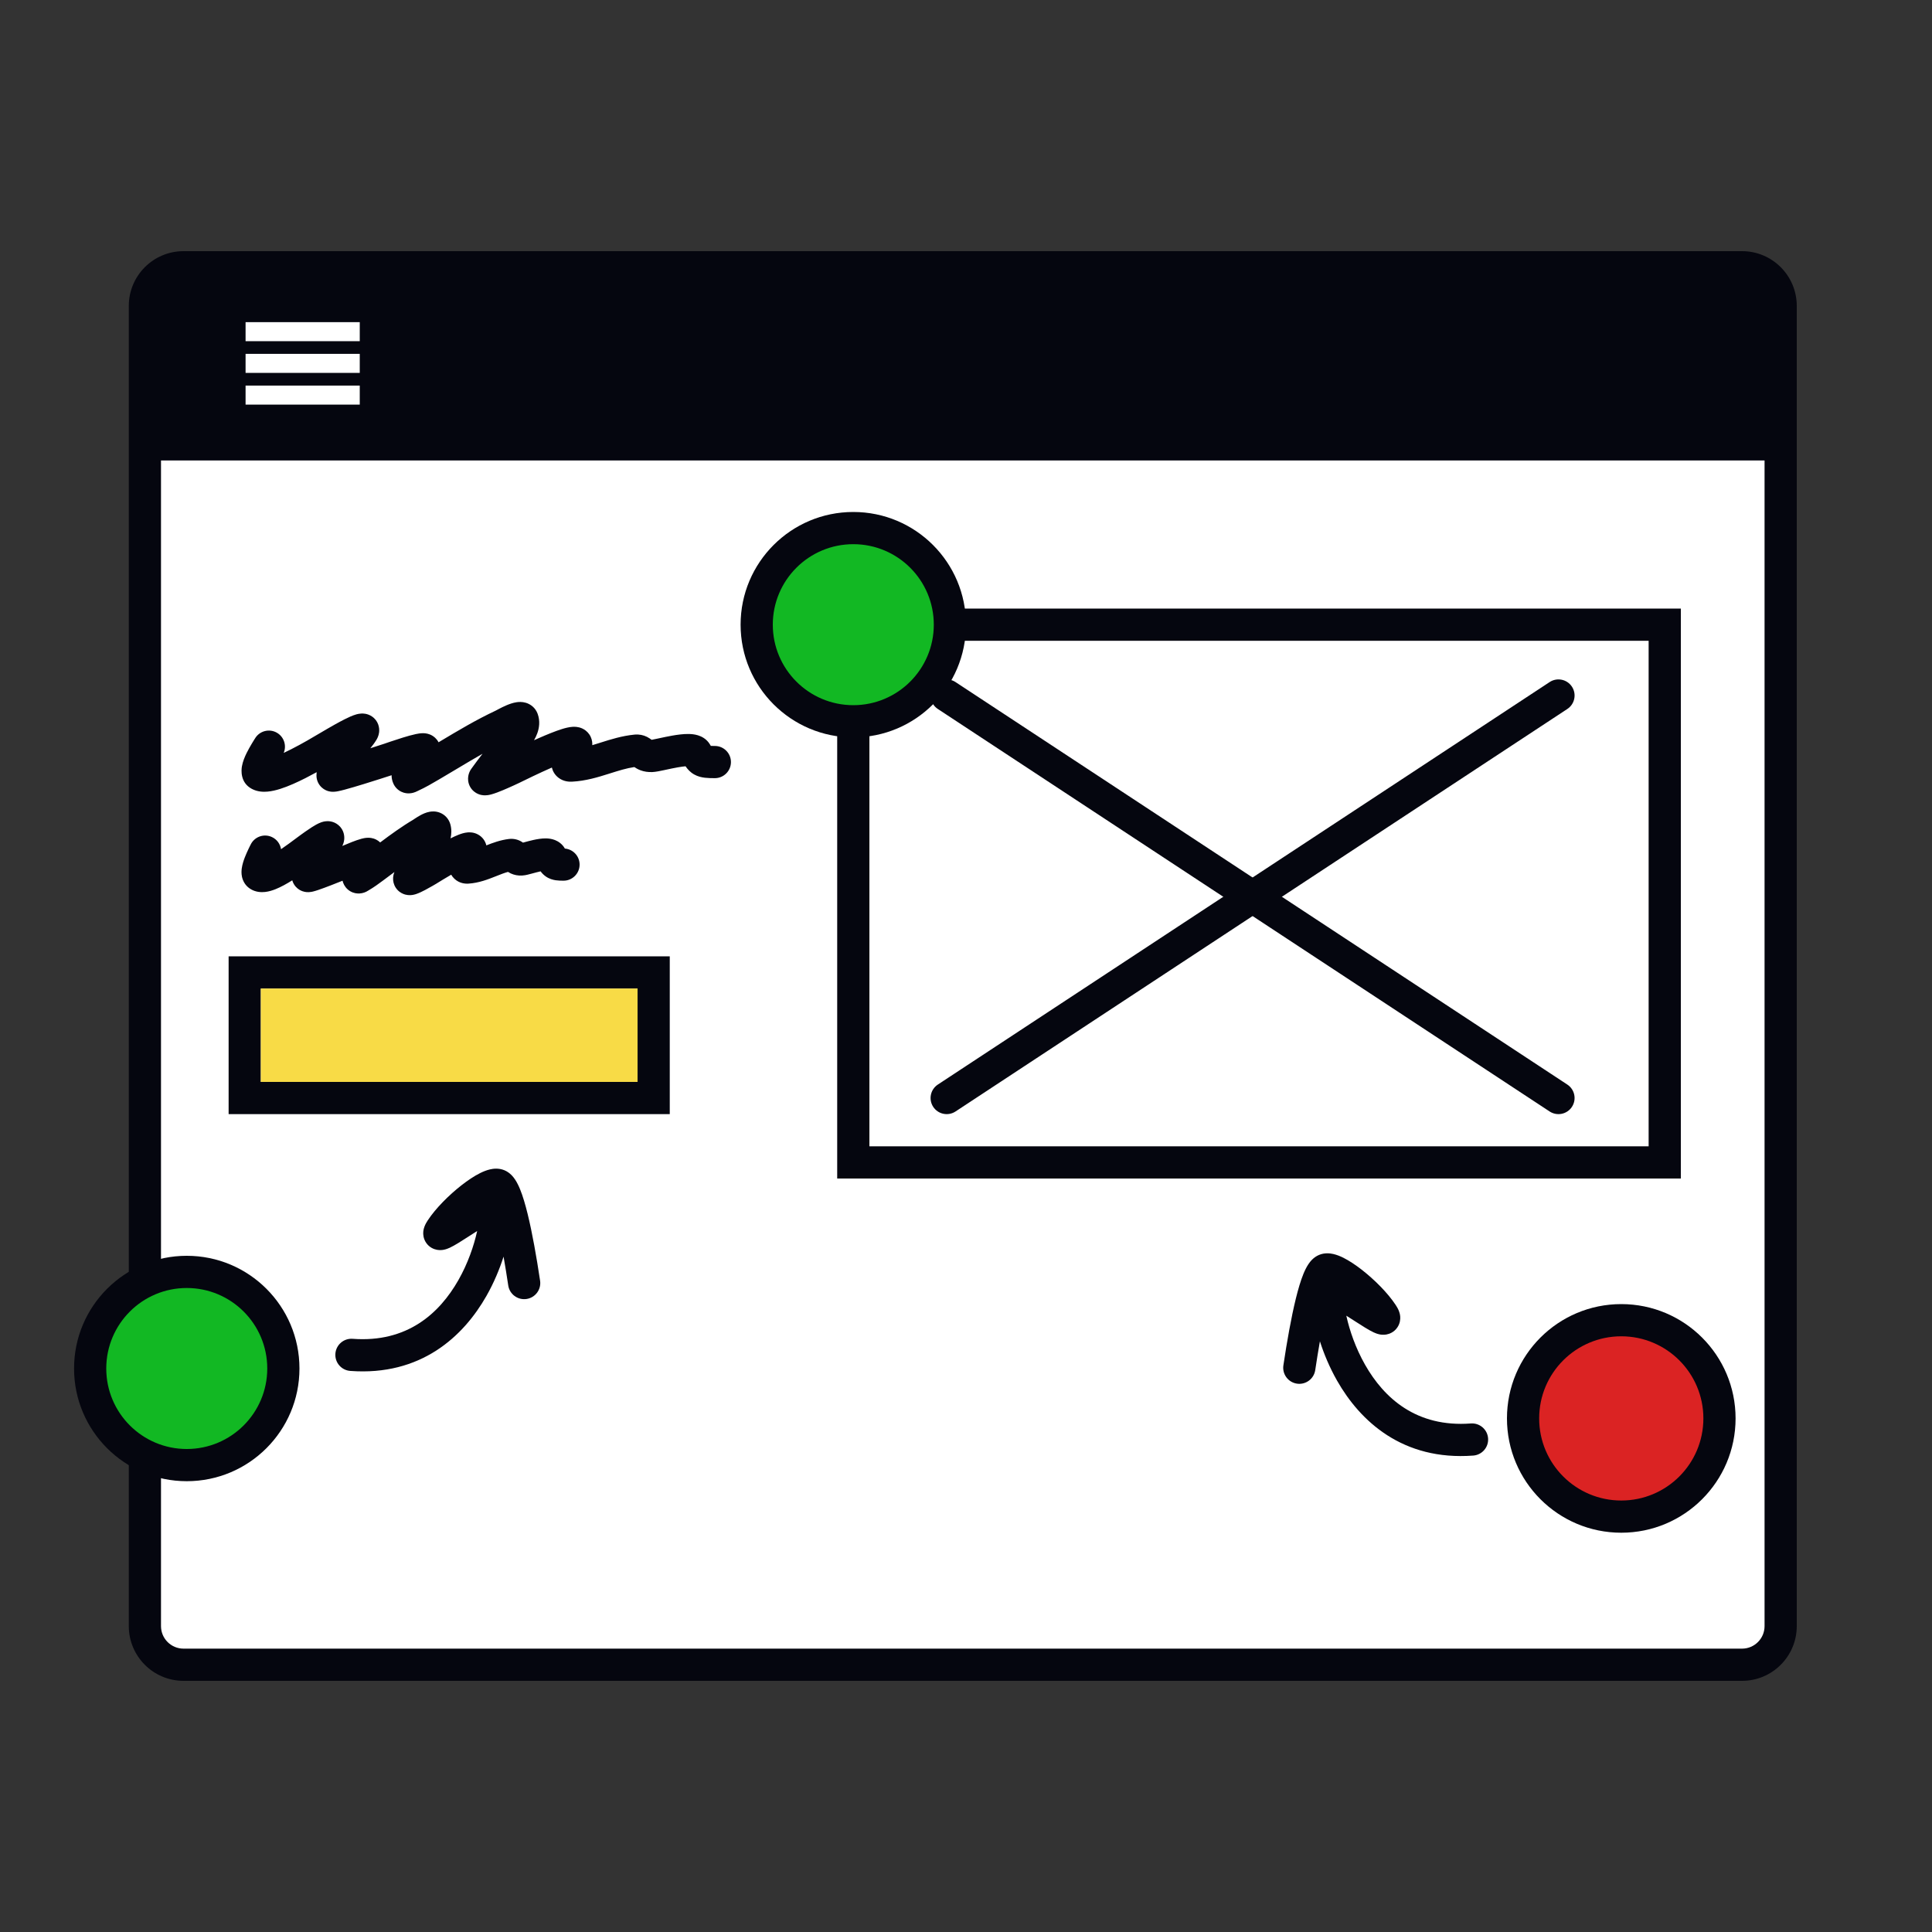
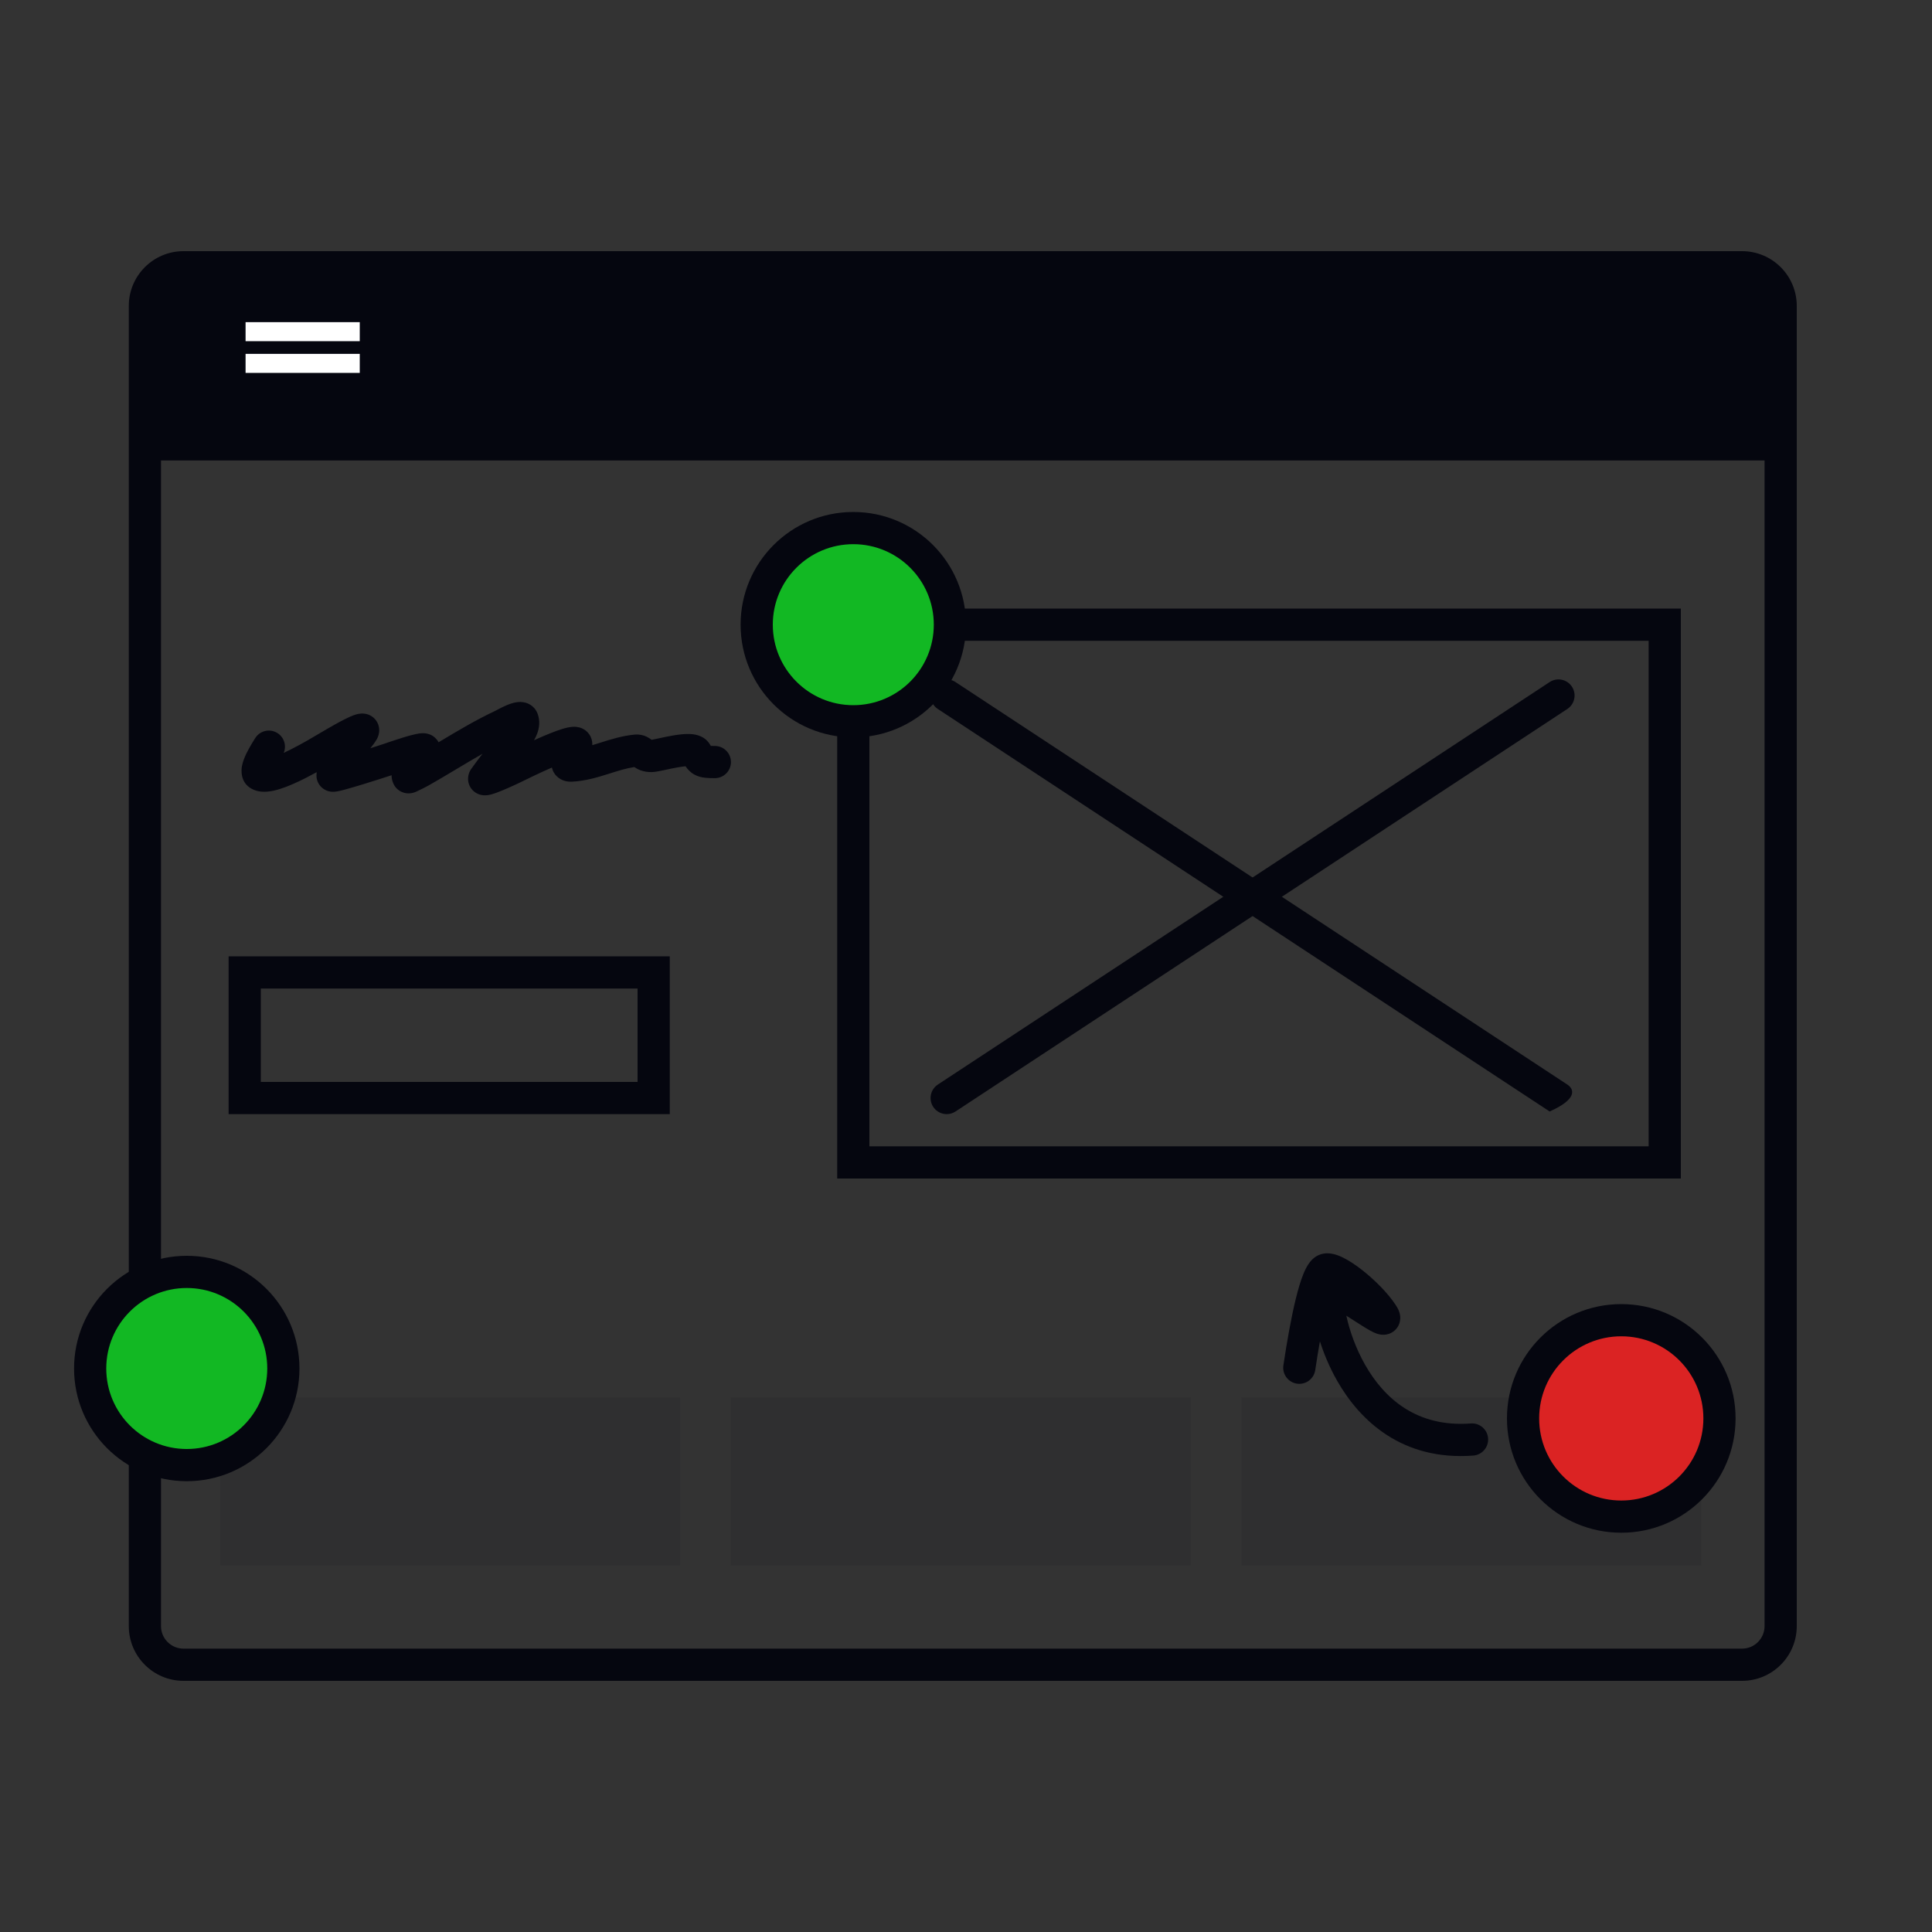
<svg xmlns="http://www.w3.org/2000/svg" width="600" height="600" viewBox="0 0 600 600" fill="none">
  <rect x="0" y="0" width="600" height="600" fill="#333333" stroke="none" />
  <path d="M68.383 433.959H211.206V486.163H68.383V433.959Z" fill="#05060F" fill-opacity="0.08" />
  <path d="M226.969 433.959H369.792V486.163H226.969V433.959Z" fill="#05060F" fill-opacity="0.08" />
  <path d="M385.551 433.959H528.374V486.163H385.551V433.959Z" fill="#05060F" fill-opacity="0.08" />
-   <path d="M45 95C45 88.373 50.373 83 57 83H541C547.627 83 553 88.373 553 95V505C553 511.627 547.627 517 541 517H57C50.373 517 45 511.627 45 505V95Z" fill="white" />
  <path fill-rule="evenodd" clip-rule="evenodd" d="M40 95C40 85.611 47.611 78 57 78H541C550.389 78 558 85.611 558 95V505C558 514.389 550.389 522 541 522H57C47.611 522 40 514.389 40 505V95ZM57 88C53.134 88 50 91.134 50 95V505C50 508.866 53.134 512 57 512H541C544.866 512 548 508.866 548 505V95C548 91.134 544.866 88 541 88H57Z" fill="#05060F" />
  <path d="M45 83H553V143H45V83Z" fill="#05060F" />
  <path d="M76.266 100.047H111.725V105.957H76.266V100.047Z" fill="white" />
  <path d="M76.266 109.896H111.725V115.806H76.266V109.896Z" fill="white" />
-   <path d="M76.266 119.746H111.725V125.656H76.266V119.746Z" fill="white" />
  <path fill-rule="evenodd" clip-rule="evenodd" d="M512 199H270V356H512V199ZM260 189V366H522V189H260Z" fill="#05060F" />
  <path fill-rule="evenodd" clip-rule="evenodd" d="M488.178 213.252C489.695 215.559 489.056 218.66 486.749 220.178L296.749 345.178C294.442 346.695 291.341 346.056 289.823 343.749C288.306 341.442 288.946 338.341 291.252 336.823L481.252 211.823C483.559 210.306 486.66 210.946 488.178 213.252Z" fill="#05060F" />
-   <path fill-rule="evenodd" clip-rule="evenodd" d="M289.822 213.252C288.305 215.559 288.944 218.66 291.251 220.178L481.251 345.178C483.558 346.695 486.659 346.056 488.177 343.749C489.694 341.442 489.054 338.341 486.748 336.823L296.748 211.823C294.441 210.306 291.34 210.946 289.822 213.252Z" fill="#05060F" />
+   <path fill-rule="evenodd" clip-rule="evenodd" d="M289.822 213.252C288.305 215.559 288.944 218.66 291.251 220.178L481.251 345.178C489.694 341.442 489.054 338.341 486.748 336.823L296.748 211.823C294.441 210.306 291.34 210.946 289.822 213.252Z" fill="#05060F" />
  <path fill-rule="evenodd" clip-rule="evenodd" d="M71 297H208V346H71V297ZM81 307V336H198V307H81Z" fill="#05060F" />
-   <path d="M81 307H198V336H81V307Z" fill="#F8DB46" />
-   <path fill-rule="evenodd" clip-rule="evenodd" d="M135.599 261.836C135.599 261.836 135.595 261.838 135.588 261.841C135.596 261.837 135.599 261.836 135.599 261.836ZM130.176 258.108C130.176 258.108 130.176 258.111 130.175 258.117C130.176 258.111 130.176 258.108 130.176 258.108ZM122.498 270.812C122.262 271.37 121.991 272.27 122.093 273.365C122.186 274.362 122.591 275.473 123.468 276.399C124.293 277.269 125.233 277.655 125.88 277.826C127.021 278.127 127.982 277.957 128.267 277.905C128.691 277.828 129.055 277.715 129.303 277.631C130.213 277.323 131.262 276.796 132.02 276.398C133.683 275.526 135.414 274.486 135.453 274.463C135.524 274.42 135.657 274.338 135.84 274.224C136.603 273.753 138.251 272.735 140.123 271.647C140.374 272.084 140.705 272.521 141.143 272.929C142.659 274.343 144.449 274.484 145.468 274.42C148.738 274.214 151.625 273.069 153.755 272.224L153.765 272.22C155.393 271.574 156.631 271.082 157.763 270.776C158.014 270.938 158.298 271.1 158.615 271.248C159.71 271.759 160.899 271.971 162.138 271.909C162.81 271.875 163.462 271.728 163.804 271.649C164.229 271.55 164.699 271.425 165.128 271.309C165.243 271.278 165.357 271.248 165.471 271.217C166.27 271.001 167.043 270.792 167.8 270.625C167.832 270.618 167.864 270.611 167.895 270.604C168.259 271.106 168.757 271.662 169.44 272.15C170.548 272.941 171.694 273.238 172.573 273.37C173.391 273.492 174.254 273.507 175 273.507C177.761 273.507 180 271.269 180 268.507C180 265.891 177.99 263.743 175.429 263.526C174.618 262.088 173.373 261.288 172.341 260.883C171.294 260.473 170.287 260.387 169.586 260.374C168.184 260.35 166.726 260.621 165.641 260.861C164.638 261.082 163.623 261.357 162.844 261.568C162.734 261.598 162.628 261.626 162.528 261.653C162.489 261.664 162.451 261.674 162.414 261.684C162.303 261.604 162.181 261.522 162.051 261.441C161.572 261.142 160.962 260.85 160.222 260.674C159.477 260.496 158.738 260.469 158.033 260.555C155.385 260.877 152.951 261.783 151.042 262.54C150.726 261.248 149.916 259.989 148.515 259.197C147.134 258.416 145.798 258.468 145.288 258.506C144.138 258.59 143.045 258.987 142.39 259.244C141.626 259.544 140.78 259.935 139.918 260.366C140.224 259.029 140.3 257.514 139.845 255.941C139.378 254.332 138.199 252.983 136.543 252.36C135.204 251.855 134.005 251.997 133.423 252.102C132.232 252.315 131.185 252.846 130.639 253.139C129.978 253.493 129.366 253.882 128.941 254.162C128.273 254.602 128.369 254.55 128.395 254.535C124.728 256.698 121.298 259.204 118.067 261.628C117.651 261.228 117.213 260.943 116.826 260.747C115.685 260.168 114.629 260.167 114.289 260.171C113.451 260.18 112.682 260.371 112.293 260.474C111.358 260.72 110.267 261.117 109.35 261.472C108.389 261.844 107.429 262.245 106.698 262.556C106.563 262.614 106.434 262.669 106.314 262.721C106.32 262.708 106.327 262.694 106.333 262.68C106.493 262.348 106.806 261.642 106.898 260.724C106.996 259.757 106.883 257.767 105.129 256.265C103.611 254.964 101.928 254.996 101.365 255.035C100.667 255.082 100.105 255.255 99.805 255.357C98.722 255.727 97.568 256.439 96.885 256.873C95.477 257.767 93.883 258.928 93.376 259.297C93.302 259.351 93.252 259.387 93.228 259.404C92.837 259.683 92.335 260.058 91.745 260.499C90.552 261.392 89.001 262.553 87.279 263.722C87.029 262.112 85.998 260.655 84.403 259.931C81.889 258.79 78.925 259.903 77.784 262.418C77.862 262.245 76.724 264.481 76.046 266.227C75.689 267.15 75.257 268.407 75.083 269.671C74.998 270.295 74.927 271.233 75.142 272.264C75.368 273.349 76.004 274.905 77.613 275.971C79.337 277.115 81.17 277.136 82.306 277.012C83.499 276.883 84.627 276.519 85.559 276.148C87.292 275.457 89.121 274.422 90.763 273.391C90.956 274.08 91.301 274.742 91.802 275.321C92.545 276.18 93.394 276.581 93.912 276.768C94.855 277.107 95.665 277.076 95.882 277.068L95.883 277.068C96.471 277.045 96.979 276.928 97.183 276.879C97.707 276.755 98.304 276.566 98.835 276.387C99.952 276.012 101.392 275.472 102.801 274.928C104.033 274.452 105.293 273.952 106.376 273.517C106.428 273.72 106.491 273.927 106.567 274.136C106.907 275.063 107.591 276.082 108.753 276.772C109.847 277.422 110.914 277.512 111.591 277.483C112.735 277.432 113.585 277.003 113.787 276.901C113.791 276.899 113.796 276.896 113.8 276.894C114.103 276.742 114.353 276.583 114.437 276.53L114.443 276.526C114.463 276.513 114.48 276.502 114.493 276.494C116.125 275.555 117.657 274.418 118.882 273.509C119.065 273.373 119.24 273.243 119.408 273.119C120.471 272.336 121.496 271.567 122.498 270.812ZM114.95 270.118C114.95 270.118 114.935 270.122 114.908 270.127C114.937 270.12 114.951 270.117 114.95 270.118ZM116.025 272.932C116.028 272.925 116.032 272.918 116.035 272.91C116.005 272.991 115.992 273.003 116.025 272.932ZM109.809 264.24C109.824 264.202 109.834 264.181 109.836 264.181C109.837 264.18 109.829 264.199 109.809 264.24ZM97.316 258.358C97.316 258.358 97.316 258.358 97.316 258.358L97.318 258.354M131.535 275.077C131.522 275.1 131.509 275.122 131.497 275.145C131.498 275.142 131.5 275.138 131.503 275.134C131.51 275.121 131.521 275.102 131.535 275.077ZM149.298 269.385C149.298 269.382 149.299 269.379 149.301 269.375C149.294 269.401 149.292 269.405 149.298 269.385ZM163.445 262.567C163.445 262.567 163.44 262.563 163.429 262.553C163.439 262.562 163.445 262.567 163.445 262.567ZM176.093 264.887C176.092 264.885 176.091 264.884 176.09 264.882C176.094 264.888 176.095 264.89 176.093 264.887ZM169.415 270.373C169.438 270.373 169.434 270.375 169.407 270.373C169.41 270.373 169.412 270.373 169.415 270.373ZM141.374 262.62C141.371 262.627 141.367 262.638 141.361 262.653C141.388 262.567 141.4 262.55 141.374 262.62Z" fill="#05060F" />
  <path fill-rule="evenodd" clip-rule="evenodd" d="M149.857 234.09C147.284 235.545 144.744 237.065 142.142 238.622C140.462 239.627 138.756 240.648 136.998 241.677C136.736 241.83 136.467 241.989 136.191 242.151C134.33 243.248 132.158 244.528 129.854 245.576C129.838 245.584 129.8 245.603 129.726 245.64L129.726 245.64C129.614 245.697 129.34 245.836 129.02 245.963L129.019 245.964C128.798 246.052 128.042 246.354 127.068 246.388C126.538 246.407 125.641 246.359 124.661 245.896C123.569 245.381 122.695 244.499 122.189 243.4C121.763 242.474 121.607 241.578 121.611 240.755C119.907 241.311 116.307 242.472 112.856 243.531C110.759 244.175 108.66 244.798 107.062 245.225C106.285 245.433 105.513 245.625 104.886 245.743C104.618 245.794 104.132 245.879 103.609 245.895L103.608 245.895C103.416 245.901 102.744 245.921 101.951 245.695C101.55 245.58 100.715 245.292 99.911 244.554C98.957 243.678 98.28 242.367 98.28 240.845C98.28 240.493 98.3 240.148 98.337 239.81C97.227 240.42 96.079 241.032 94.94 241.611C92.375 242.913 89.586 244.187 87.052 244.989C85.79 245.389 84.42 245.727 83.07 245.844C81.808 245.953 79.979 245.924 78.232 245.004C74.527 243.052 74.939 239.102 75.129 238.003C75.393 236.48 76.04 234.987 76.566 233.911C77.575 231.844 79.242 229.251 79.152 229.408C80.522 227.01 83.576 226.177 85.974 227.546C88.191 228.813 89.071 231.521 88.107 233.817C88.85 233.472 89.623 233.095 90.413 232.694C93.958 230.894 97.29 228.914 99.582 227.551C100.424 227.051 101.125 226.634 101.645 226.341C101.693 226.313 101.787 226.259 101.918 226.183C102.73 225.714 104.989 224.409 106.993 223.397C108.056 222.861 109.497 222.171 110.71 221.842C111.039 221.753 111.561 221.63 112.172 221.597C112.601 221.574 114.069 221.52 115.514 222.503C117.516 223.865 117.913 226.022 117.731 227.457C117.588 228.583 117.113 229.415 116.904 229.762C116.355 230.67 115.686 231.556 115.01 232.376C117.119 231.703 118.785 231.159 119.298 230.989C119.297 230.99 119.336 230.976 119.459 230.934L119.883 230.787C120.23 230.667 120.694 230.507 121.235 230.324C122.312 229.959 123.709 229.496 125.1 229.069C126.453 228.652 127.942 228.226 129.15 227.973C129.693 227.859 130.497 227.71 131.295 227.703C131.61 227.7 132.524 227.7 133.533 228.107C134.086 228.33 134.958 228.791 135.686 229.724C135.885 229.979 136.056 230.247 136.198 230.522C136.373 230.417 136.549 230.312 136.724 230.207C142.151 226.959 147.811 223.571 153.958 220.685C153.969 220.68 154.029 220.648 154.178 220.568L154.211 220.55C154.399 220.449 154.655 220.311 154.947 220.159C155.557 219.84 156.39 219.42 157.264 219.047C158.05 218.713 159.24 218.252 160.468 218.077C161.058 217.993 162.128 217.9 163.316 218.256C164.734 218.68 166.27 219.759 166.971 221.682C167.799 223.952 167.445 226.101 166.876 227.694C166.597 228.476 166.237 229.211 165.847 229.887C166.361 229.655 166.878 229.425 167.393 229.199C169.842 228.126 172.44 227.061 174.5 226.418C175.453 226.121 176.682 225.786 177.844 225.718C178.344 225.689 179.529 225.653 180.783 226.216C181.494 226.536 182.355 227.107 183.021 228.081C183.704 229.081 183.946 230.161 183.946 231.092C183.946 231.205 183.943 231.315 183.936 231.422C184.596 231.226 185.276 231.014 185.983 230.791C186.179 230.729 186.377 230.667 186.577 230.603C189.597 229.647 193.176 228.514 197.061 228.138C198.504 227.999 199.795 228.279 200.912 228.832C201.501 229.124 202.068 229.527 202.362 229.748C202.439 229.736 202.539 229.718 202.666 229.695C203.083 229.618 203.608 229.508 204.256 229.37C204.411 229.337 204.572 229.302 204.738 229.266C205.91 229.014 207.345 228.706 208.76 228.457C210.33 228.182 212.181 227.922 213.848 227.944C214.673 227.956 215.727 228.036 216.786 228.366C217.814 228.686 219.442 229.433 220.487 231.2C220.588 231.37 220.666 231.504 220.735 231.621C220.74 231.63 220.745 231.639 220.75 231.647C221.061 231.659 221.467 231.665 222.001 231.665C224.762 231.665 227.001 233.904 227.001 236.665C227.001 239.427 224.762 241.665 222.001 241.665C220.902 241.665 219.837 241.644 218.889 241.532C217.917 241.416 216.735 241.171 215.567 240.508C214.344 239.814 213.563 238.906 213.038 238.164C212.995 238.103 212.952 238.04 212.908 237.976C212.268 238.027 211.456 238.137 210.49 238.307C209.276 238.52 208.039 238.785 206.852 239.04C206.683 239.077 206.515 239.113 206.348 239.148L206.201 239.18C205.135 239.408 203.643 239.728 202.598 239.77C201.282 239.823 200.063 239.647 198.931 239.227C198.103 238.92 197.454 238.529 196.998 238.216C194.559 238.571 192.164 239.327 189.302 240.23L188.991 240.328C185.754 241.349 181.907 242.541 177.638 242.754C176.712 242.8 175.046 242.726 173.514 241.591C172.266 240.667 171.65 239.461 171.385 238.368C167.339 240.142 163.23 242.161 161.718 242.903C161.462 243.029 161.281 243.118 161.186 243.163C161.142 243.184 158.614 244.39 156.208 245.393C155.066 245.869 153.692 246.409 152.596 246.705C152.305 246.783 151.931 246.873 151.524 246.932C151.232 246.974 150.416 247.084 149.46 246.883C148.954 246.777 148.056 246.513 147.186 245.783C146.193 244.951 145.547 243.769 145.394 242.465C145.159 240.462 146.171 239.041 146.36 238.776C146.365 238.769 146.369 238.762 146.373 238.757C147.478 237.192 148.678 235.615 149.857 234.09ZM174.215 229.624C174.21 229.633 174.204 229.646 174.195 229.663C174.241 229.546 174.261 229.525 174.215 229.624ZM177.149 232.766C177.146 232.766 177.144 232.766 177.142 232.766L177.139 232.766C177.143 232.766 177.146 232.766 177.149 232.766ZM181.106 237.755C181.095 237.79 181.091 237.796 181.101 237.768C181.103 237.765 181.104 237.76 181.106 237.755ZM154.618 244.417C154.593 244.453 154.567 244.49 154.541 244.526L154.541 244.526C154.543 244.524 154.572 244.486 154.618 244.417ZM127.059 231.502C127.061 231.502 127.051 231.524 127.022 231.57C127.043 231.526 127.058 231.503 127.059 231.502ZM131.388 241.939C131.339 242.047 131.319 242.056 131.387 241.941C131.388 241.94 131.388 241.939 131.388 241.939ZM108.33 224.615C108.335 224.607 108.34 224.599 108.344 224.592C108.343 224.593 108.342 224.595 108.341 224.598C108.338 224.602 108.335 224.608 108.33 224.615ZM82.032 235.887C82.033 235.886 82.048 235.886 82.077 235.888C82.046 235.889 82.032 235.888 82.032 235.887Z" fill="#05060F" />
  <path d="M534 440.5C534 457.345 520.345 471 503.5 471C486.655 471 473 457.345 473 440.5C473 423.655 486.655 410 503.5 410C520.345 410 534 423.655 534 440.5Z" fill="#DB2323" />
  <path fill-rule="evenodd" clip-rule="evenodd" d="M503.5 415C489.417 415 478 426.417 478 440.5C478 454.583 489.417 466 503.5 466C517.583 466 529 454.583 529 440.5C529 426.417 517.583 415 503.5 415ZM468 440.5C468 420.894 483.894 405 503.5 405C523.106 405 539 420.894 539 440.5C539 460.106 523.106 476 503.5 476C483.894 476 468 460.106 468 440.5Z" fill="#05060F" />
  <path d="M295 194C295 210.569 281.569 224 265 224C248.431 224 235 210.569 235 194C235 177.431 248.431 164 265 164C281.569 164 295 177.431 295 194Z" fill="#12B823" />
  <path fill-rule="evenodd" clip-rule="evenodd" d="M265 169C251.193 169 240 180.193 240 194C240 207.807 251.193 219 265 219C278.807 219 290 207.807 290 194C290 180.193 278.807 169 265 169ZM230 194C230 174.67 245.67 159 265 159C284.33 159 300 174.67 300 194C300 213.33 284.33 229 265 229C245.67 229 230 213.33 230 194Z" fill="#05060F" />
  <path fill-rule="evenodd" clip-rule="evenodd" d="M415.242 428.778C422.39 441.35 435.599 453.688 457.527 452.043C460.281 451.837 462.346 449.437 462.14 446.683C461.933 443.93 459.533 441.865 456.78 442.071C439.882 443.338 429.834 434.21 423.935 423.835C420.958 418.599 419.131 413.157 418.176 408.881C418.155 408.786 418.134 408.692 418.114 408.599C418.887 409.085 419.689 409.6 420.502 410.124C420.644 410.215 420.787 410.308 420.932 410.401C422.873 411.653 425.079 413.075 426.589 413.774C426.998 413.963 427.701 414.267 428.511 414.42C428.91 414.496 429.665 414.601 430.57 414.438C431.567 414.258 432.956 413.695 433.935 412.282C434.849 410.962 434.905 409.613 434.848 408.868C434.79 408.116 434.587 407.51 434.448 407.151C434.167 406.426 433.769 405.769 433.443 405.272C430.958 401.491 426.814 397.39 423.009 394.411C421.089 392.907 419.064 391.539 417.187 390.605C416.256 390.141 415.198 389.703 414.1 389.451C413.11 389.225 411.419 388.992 409.661 389.719C407.916 390.441 406.869 391.807 406.333 392.61C405.712 393.54 405.205 394.603 404.781 395.642C403.926 397.737 403.146 400.401 402.433 403.302C400.997 409.146 399.673 416.63 398.568 424.02C398.159 426.751 400.042 429.296 402.773 429.705C405.504 430.113 408.049 428.231 408.458 425.499C408.913 422.453 409.401 419.433 409.911 416.554C411.145 420.409 412.884 424.63 415.242 428.778ZM430.866 404.732C430.866 404.732 430.855 404.727 430.833 404.719C430.856 404.729 430.867 404.733 430.866 404.732Z" fill="#05060F" />
  <path d="M88 425C88 441.569 74.569 455 58 455C41.431 455 28 441.569 28 425C28 408.431 41.431 395 58 395C74.569 395 88 408.431 88 425Z" fill="#12B823" />
  <path fill-rule="evenodd" clip-rule="evenodd" d="M58 400C44.193 400 33 411.193 33 425C33 438.807 44.193 450 58 450C71.807 450 83 438.807 83 425C83 411.193 71.807 400 58 400ZM23 425C23 405.67 38.67 390 58 390C77.33 390 93 405.67 93 425C93 444.33 77.33 460 58 460C38.67 460 23 444.33 23 425Z" fill="#05060F" />
-   <path fill-rule="evenodd" clip-rule="evenodd" d="M151.055 402.485C143.906 415.057 130.698 427.395 108.769 425.75C106.016 425.544 103.951 423.144 104.157 420.39C104.364 417.637 106.764 415.572 109.517 415.778C126.415 417.045 136.463 407.917 142.362 397.542C145.339 392.306 147.166 386.864 148.121 382.588C148.142 382.493 148.163 382.4 148.183 382.306C147.41 382.792 146.608 383.307 145.795 383.831C145.653 383.922 145.51 384.015 145.365 384.108C143.424 385.36 141.218 386.783 139.708 387.481C139.299 387.67 138.596 387.974 137.786 388.127C137.386 388.203 136.632 388.308 135.727 388.145C134.73 387.965 133.341 387.402 132.362 385.989C131.448 384.67 131.392 383.32 131.449 382.575C131.507 381.823 131.71 381.217 131.849 380.858C132.13 380.133 132.527 379.476 132.854 378.979C135.339 375.198 139.482 371.097 143.288 368.118C145.208 366.614 147.232 365.246 149.11 364.312C150.041 363.848 151.099 363.41 152.197 363.158C153.187 362.932 154.878 362.699 156.636 363.426C158.381 364.148 159.428 365.514 159.964 366.317C160.584 367.247 161.092 368.31 161.516 369.349C162.371 371.444 163.151 374.108 163.864 377.009C165.3 382.853 166.624 390.337 167.729 397.727C168.138 400.458 166.255 403.003 163.524 403.412C160.793 403.82 158.248 401.938 157.839 399.207C157.384 396.16 156.896 393.14 156.386 390.261C155.152 394.116 153.413 398.337 151.055 402.485ZM135.43 378.439C135.431 378.439 135.442 378.434 135.464 378.426C135.441 378.436 135.43 378.44 135.43 378.439Z" fill="#05060F" />
</svg>